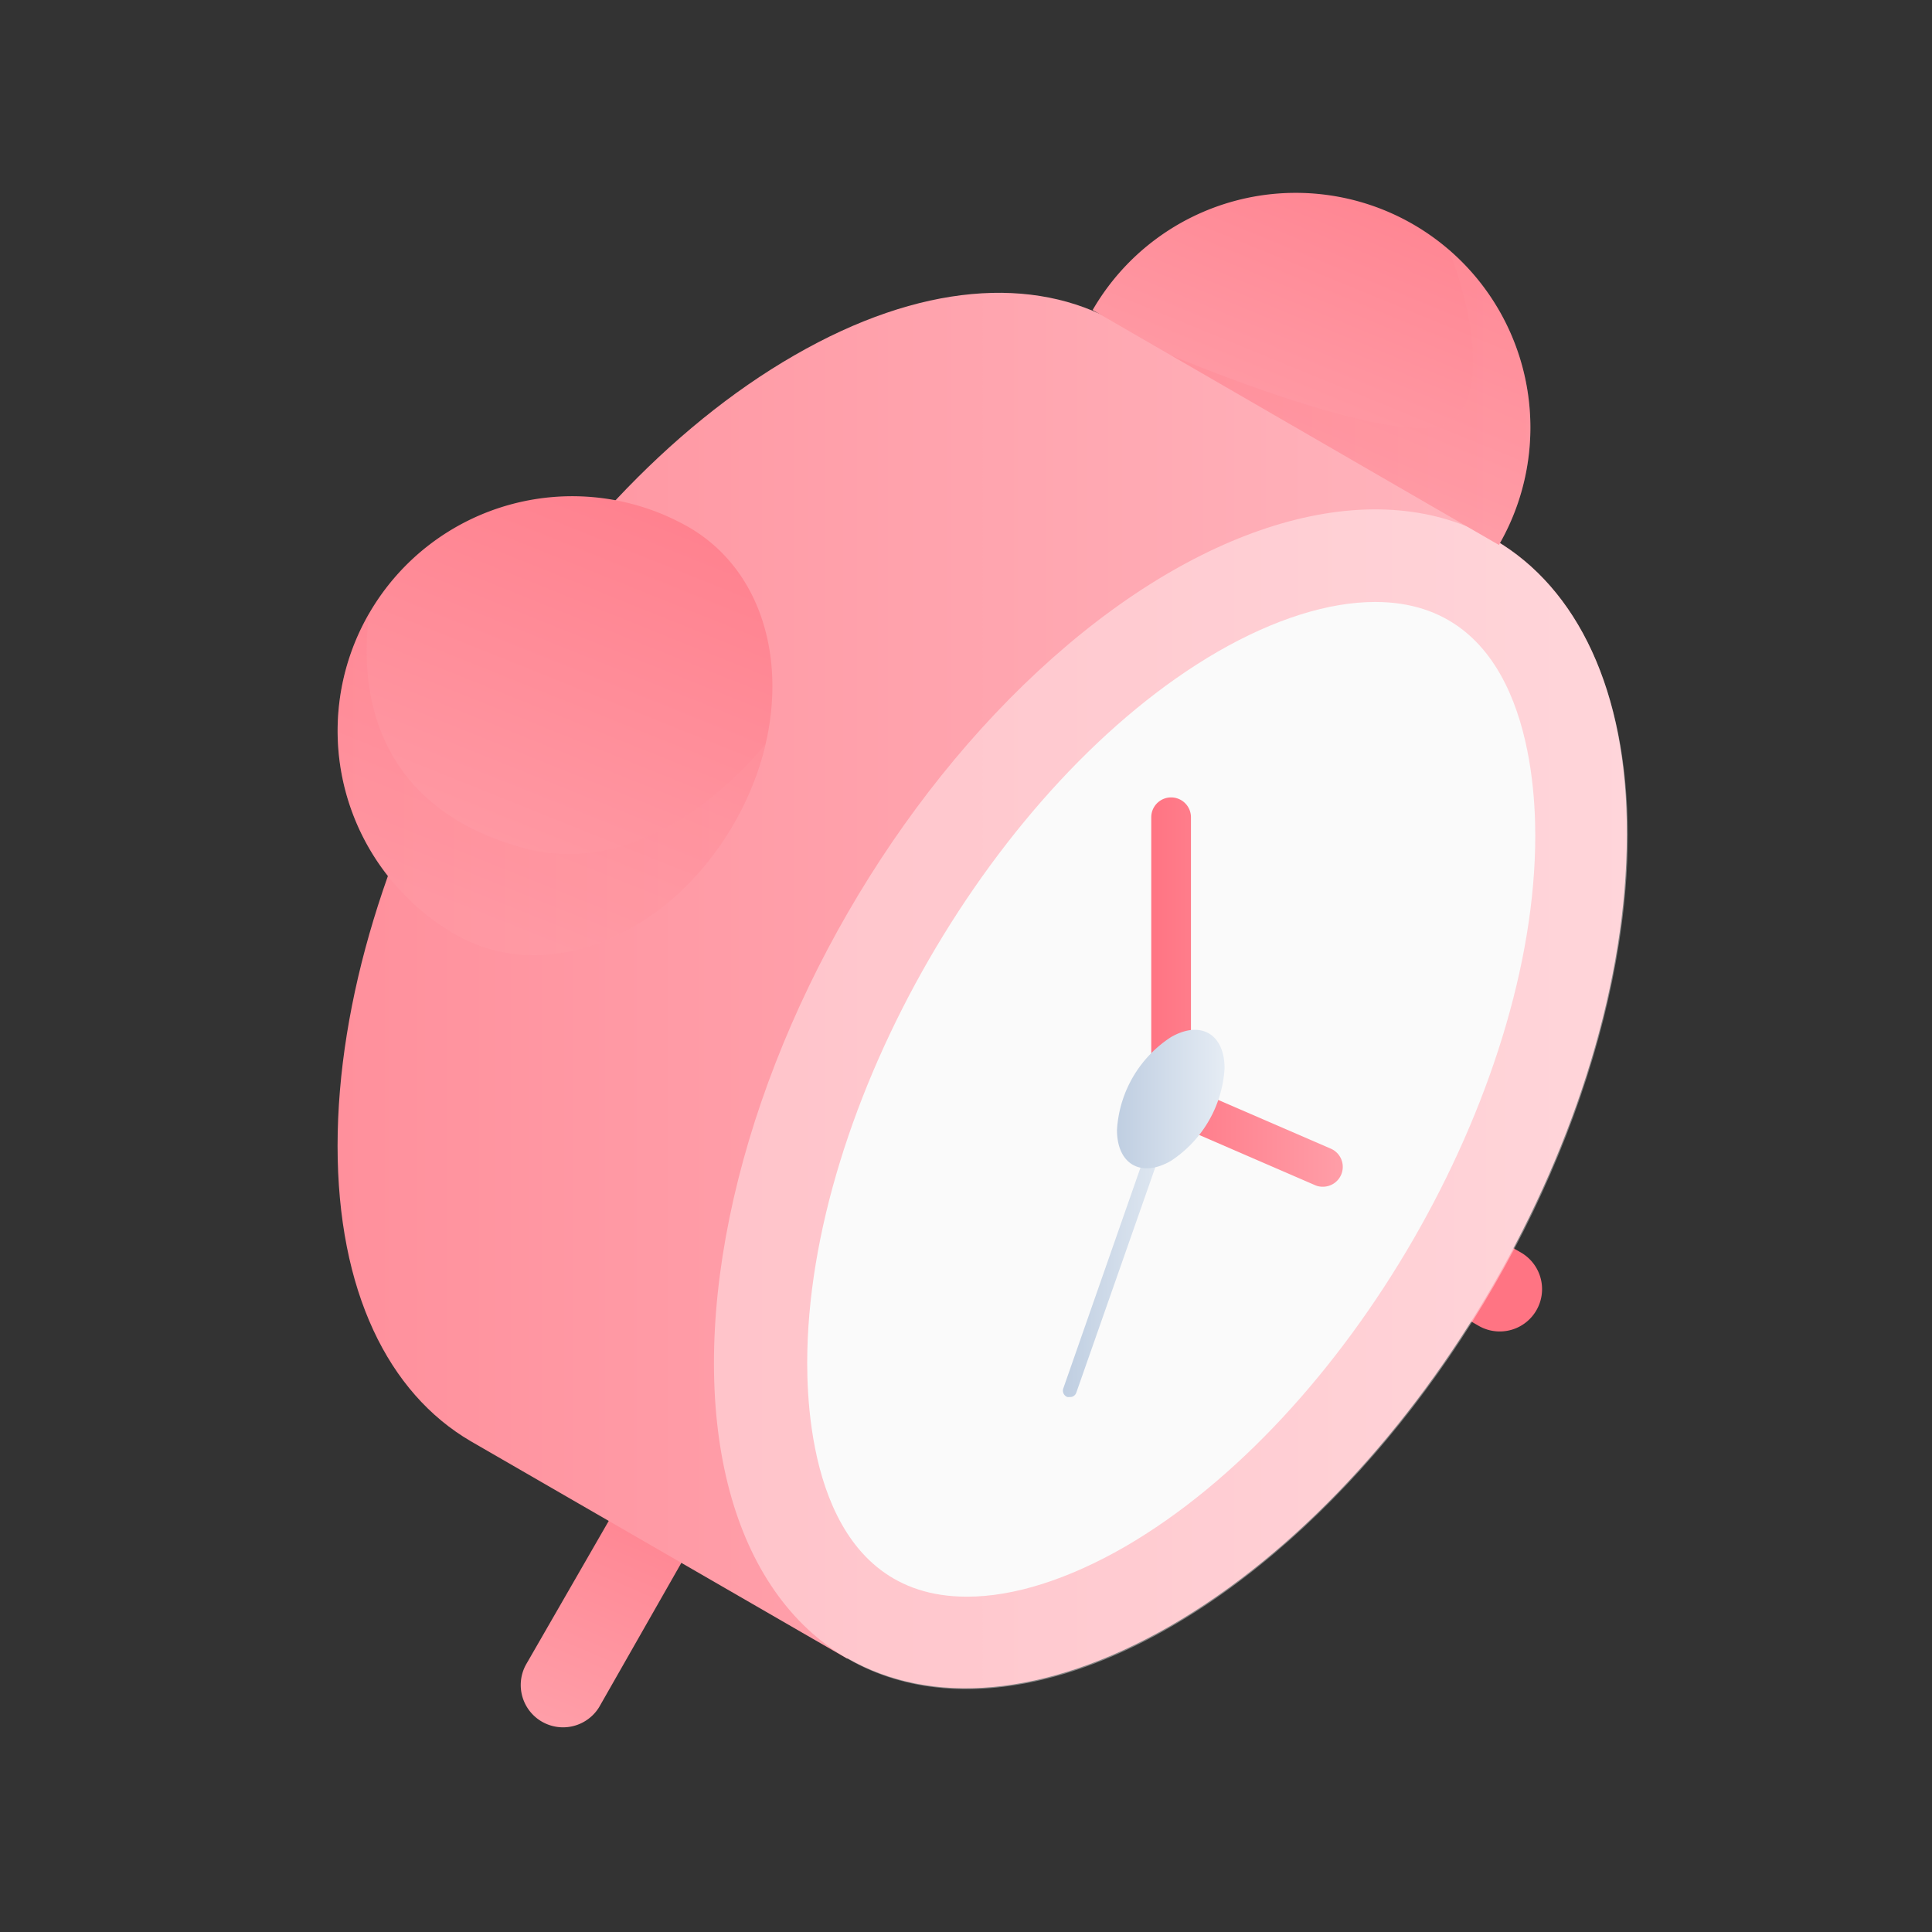
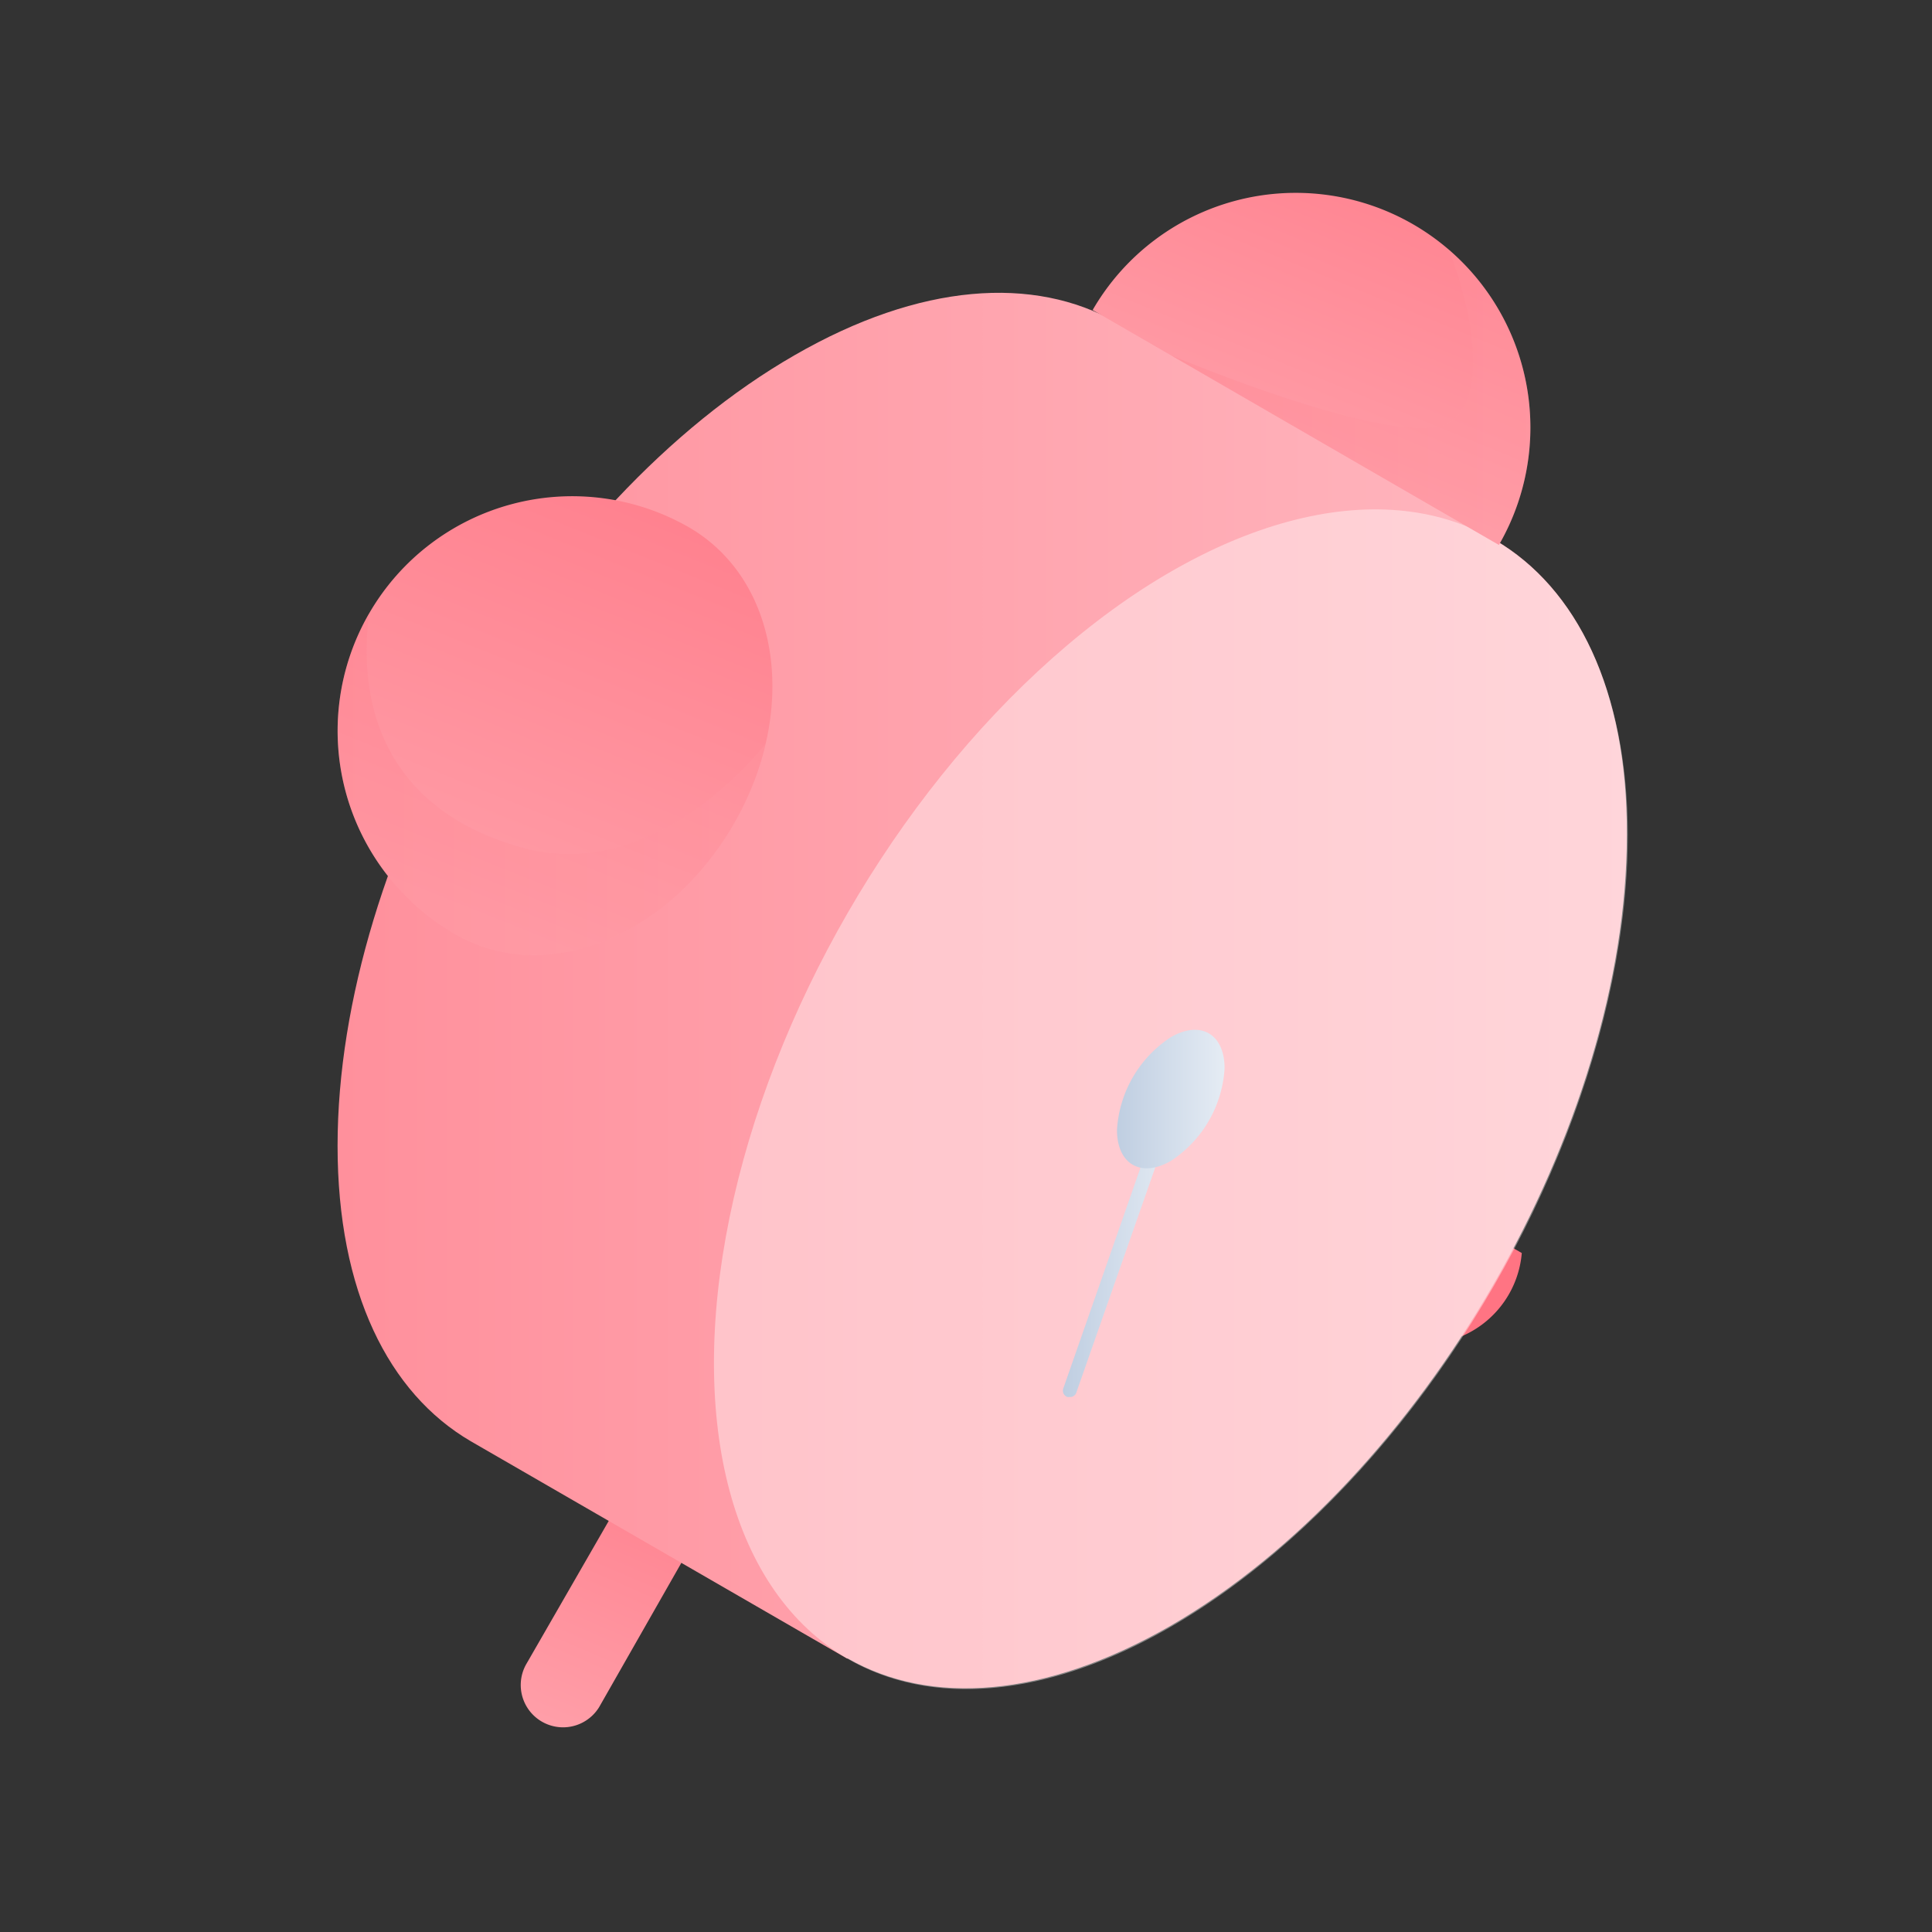
<svg xmlns="http://www.w3.org/2000/svg" xmlns:xlink="http://www.w3.org/1999/xlink" viewBox="0 0 146 146">
  <rect x="0" y="0" width="146" height="146" fill="#333333" stroke="none" />
  <defs>
    <style>.cls-1{isolation:isolate;}.cls-2{fill:url(#Dégradé_sans_nom_9);}.cls-3{fill:url(#Dégradé_sans_nom_9-2);}.cls-4{fill:url(#Dégradé_sans_nom_8);}.cls-5{fill:#fff;opacity:0.4;}.cls-6{fill:#fafafa;}.cls-7{fill:url(#Dégradé_sans_nom_13);}.cls-8{fill:url(#Dégradé_sans_nom_9-3);}.cls-9{fill:url(#Dégradé_sans_nom_13-2);}.cls-10{fill:url(#Dégradé_sans_nom_9-4);}.cls-11,.cls-13{opacity:0.2;mix-blend-mode:multiply;}.cls-11{fill:url(#Dégradé_sans_nom_9-5);}.cls-12{fill:url(#Dégradé_sans_nom_9-6);}.cls-13{fill:url(#Dégradé_sans_nom_9-7);}</style>
    <linearGradient id="Dégradé_sans_nom_9" x1="53.86" y1="102.92" x2="42.09" y2="130.39" gradientUnits="userSpaceOnUse">
      <stop offset="0" stop-color="#ff7483" />
      <stop offset="1" stop-color="#ff9ea8" />
    </linearGradient>
    <linearGradient id="Dégradé_sans_nom_9-2" x1="96.31" y1="121.11" x2="84.54" y2="148.59" xlink:href="#Dégradé_sans_nom_9" />
    <linearGradient id="Dégradé_sans_nom_8" x1="25.51" y1="74.86" x2="123" y2="74.86" gradientUnits="userSpaceOnUse">
      <stop offset="0" stop-color="#ff909c" />
      <stop offset="1" stop-color="#ffb9c1" />
    </linearGradient>
    <linearGradient id="Dégradé_sans_nom_13" x1="80.32" y1="94.14" x2="88.98" y2="94.14" gradientUnits="userSpaceOnUse">
      <stop offset="0" stop-color="#bfcee1" />
      <stop offset="1" stop-color="#e5ecf4" />
    </linearGradient>
    <linearGradient id="Dégradé_sans_nom_9-3" x1="86.98" y1="74.97" x2="101.45" y2="74.97" xlink:href="#Dégradé_sans_nom_9" />
    <linearGradient id="Dégradé_sans_nom_13-2" x1="84.41" y1="83.07" x2="92.54" y2="83.07" xlink:href="#Dégradé_sans_nom_13" />
    <linearGradient id="Dégradé_sans_nom_9-4" x1="54.45" y1="22.57" x2="35.21" y2="70.47" xlink:href="#Dégradé_sans_nom_9" />
    <linearGradient id="Dégradé_sans_nom_9-5" x1="25.51" y1="59.26" x2="57.85" y2="59.26" xlink:href="#Dégradé_sans_nom_9" />
    <linearGradient id="Dégradé_sans_nom_9-6" x1="111.16" y1="0.21" x2="96.62" y2="35.71" xlink:href="#Dégradé_sans_nom_9" />
    <linearGradient id="Dégradé_sans_nom_9-7" x1="88.51" y1="30" x2="115.65" y2="30" xlink:href="#Dégradé_sans_nom_9" />
  </defs>
  <g class="cls-1">
    <g id="Calque_1" data-name="Calque 1">
      <g id="Clock">
        <path class="cls-2" d="M46.54,114l-6.72,11.67A3.18,3.18,0,1,0,45.28,129L52,117.21c.65-1.12,0-2.75-1.57-3.63S47.19,112.9,46.54,114Z" />
-         <path class="cls-3" d="M100,93.43l11.67,6.72A3.18,3.18,0,1,0,115,94.69l-11.75-6.76c-1.12-.65-2.75,0-3.63,1.57S98.9,92.78,100,93.43Z" />
+         <path class="cls-3" d="M100,93.43A3.18,3.18,0,1,0,115,94.69l-11.75-6.76c-1.12-.65-2.75,0-3.63,1.57S98.9,92.78,100,93.43Z" />
        <path class="cls-4" d="M113,40.82h0l-.06,0h0L84.46,24.37h0l-.08,0h0c-6.24-3.55-14.84-3-24.33,2.47C41,37.79,25.51,64.57,25.51,86.59c0,11,3.85,18.69,10.06,22.32h0l0,0h0l28.43,16.42h0l.07,0h0c6.24,3.57,14.85,3,24.35-2.45,19.07-11,34.52-37.78,34.52-59.8C123,52.16,119.16,44.44,113,40.82Z" />
        <ellipse class="cls-5" cx="88.48" cy="83.07" rx="48.83" ry="28.19" transform="translate(-27.7 118.16) rotate(-60)" />
-         <path class="cls-6" d="M73.06,120.66C62.13,120.66,61,108.31,61,103c0-19.42,14.21-44,31-53.74,4.28-2.47,8.4-3.77,11.92-3.77,10.92,0,12.1,12.34,12.1,17.65,0,19.42-14.21,44-31,53.74-4.28,2.47-8.41,3.78-11.92,3.78Z" />
        <path class="cls-7" d="M80.82,105.57a.45.45,0,0,1-.16,0,.51.51,0,0,1-.31-.64L88,83.05a.5.5,0,0,1,1,.33l-7.66,21.85A.49.49,0,0,1,80.82,105.57Z" />
-         <path class="cls-8" d="M99.94,89.68a1.4,1.4,0,0,1-.59-.13L87,84.2V61.76a1.5,1.5,0,0,1,3,0V82.23l10.56,4.57a1.5,1.5,0,0,1-.6,2.88Z" />
        <path class="cls-9" d="M88.48,78.38c2.24-1.3,4.06-.25,4.06,2.35a9,9,0,0,1-4.06,7c-2.25,1.3-4.07.25-4.07-2.34A9,9,0,0,1,88.48,78.38Z" />
        <path class="cls-10" d="M55.44,62.28c-4.9,8.47-14.13,12.31-21.07,8.3a17.73,17.73,0,0,1,17.75-30.7C59,43.93,60.34,53.8,55.44,62.28Z" />
        <path class="cls-11" d="M34.37,70.58c6.94,4,16.17.17,21.07-8.3a22.54,22.54,0,0,0,2.41-6.08C57.57,56.57,49.41,67,39.27,64,29,61.07,27,53.11,27.9,46.35A17.73,17.73,0,0,0,34.37,70.58Z" />
        <path class="cls-12" d="M82.57,23.43a17.73,17.73,0,1,1,30.7,17.75Z" />
        <path class="cls-13" d="M109.42,18.82c1,2.09,3.72,11,0,13.14s-20.9-5.1-20.9-5.1l24.76,14.32A17.74,17.74,0,0,0,109.42,18.82Z" />
      </g>
    </g>
  </g>
</svg>